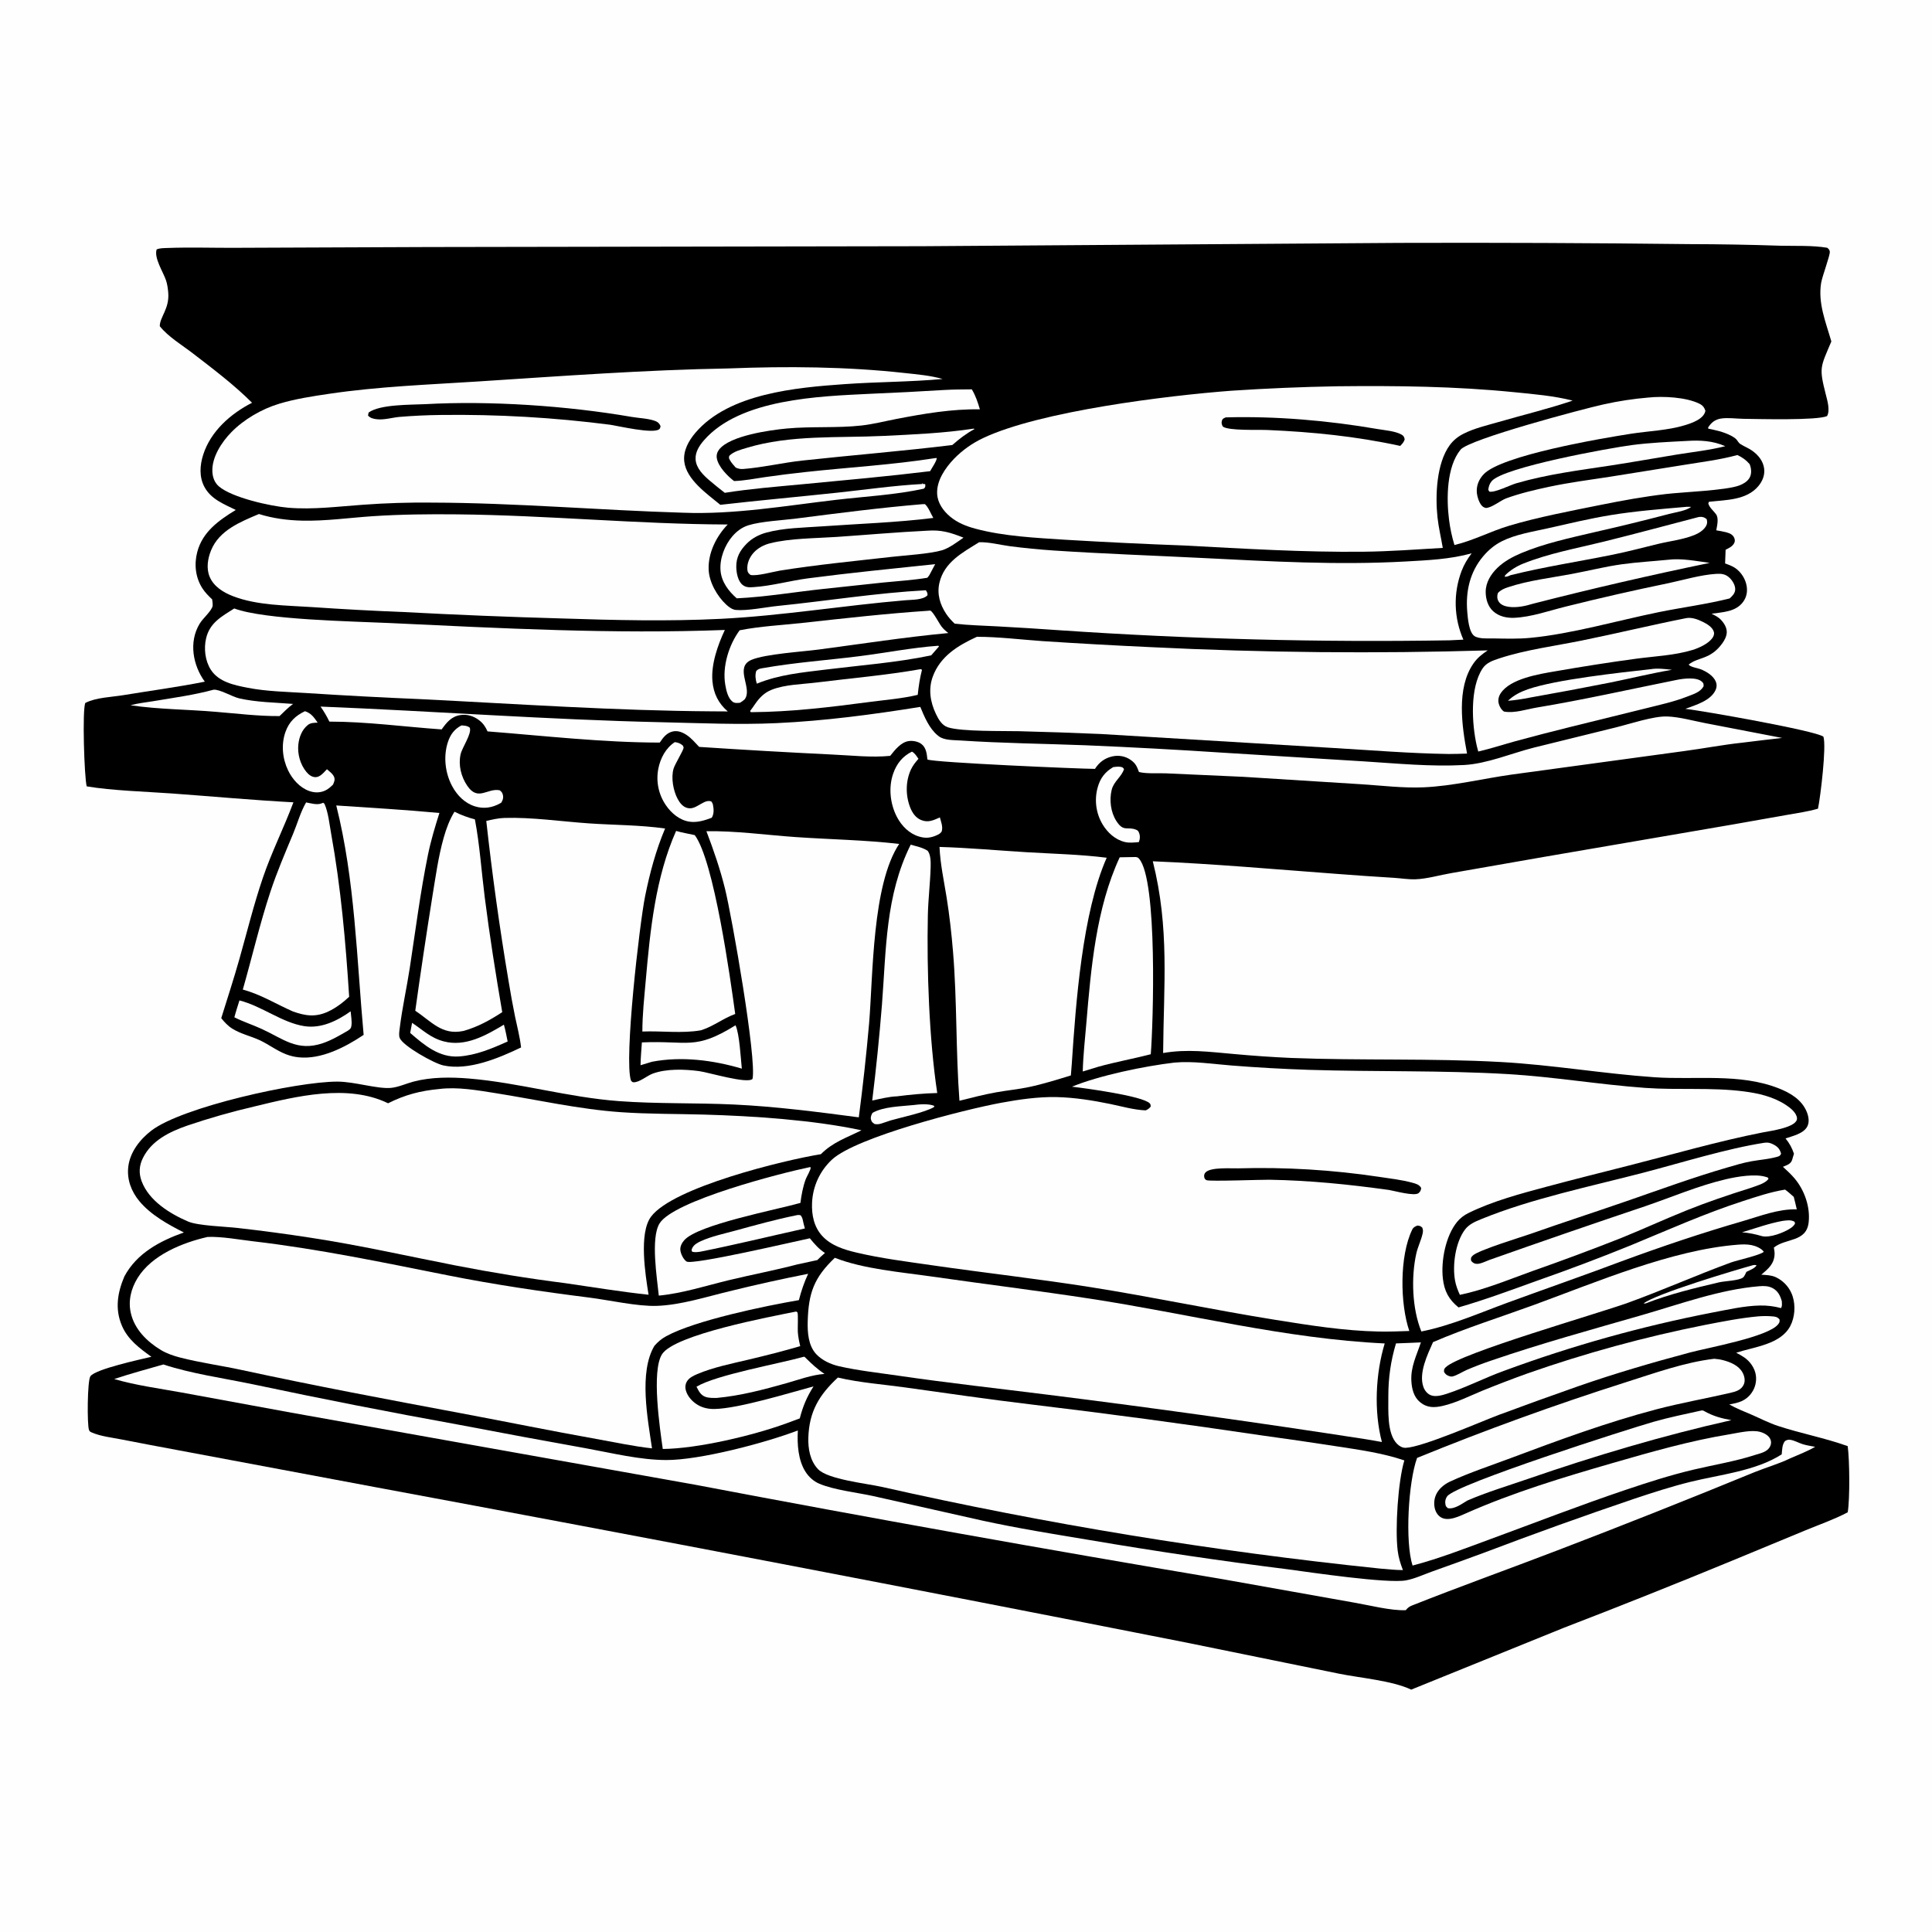
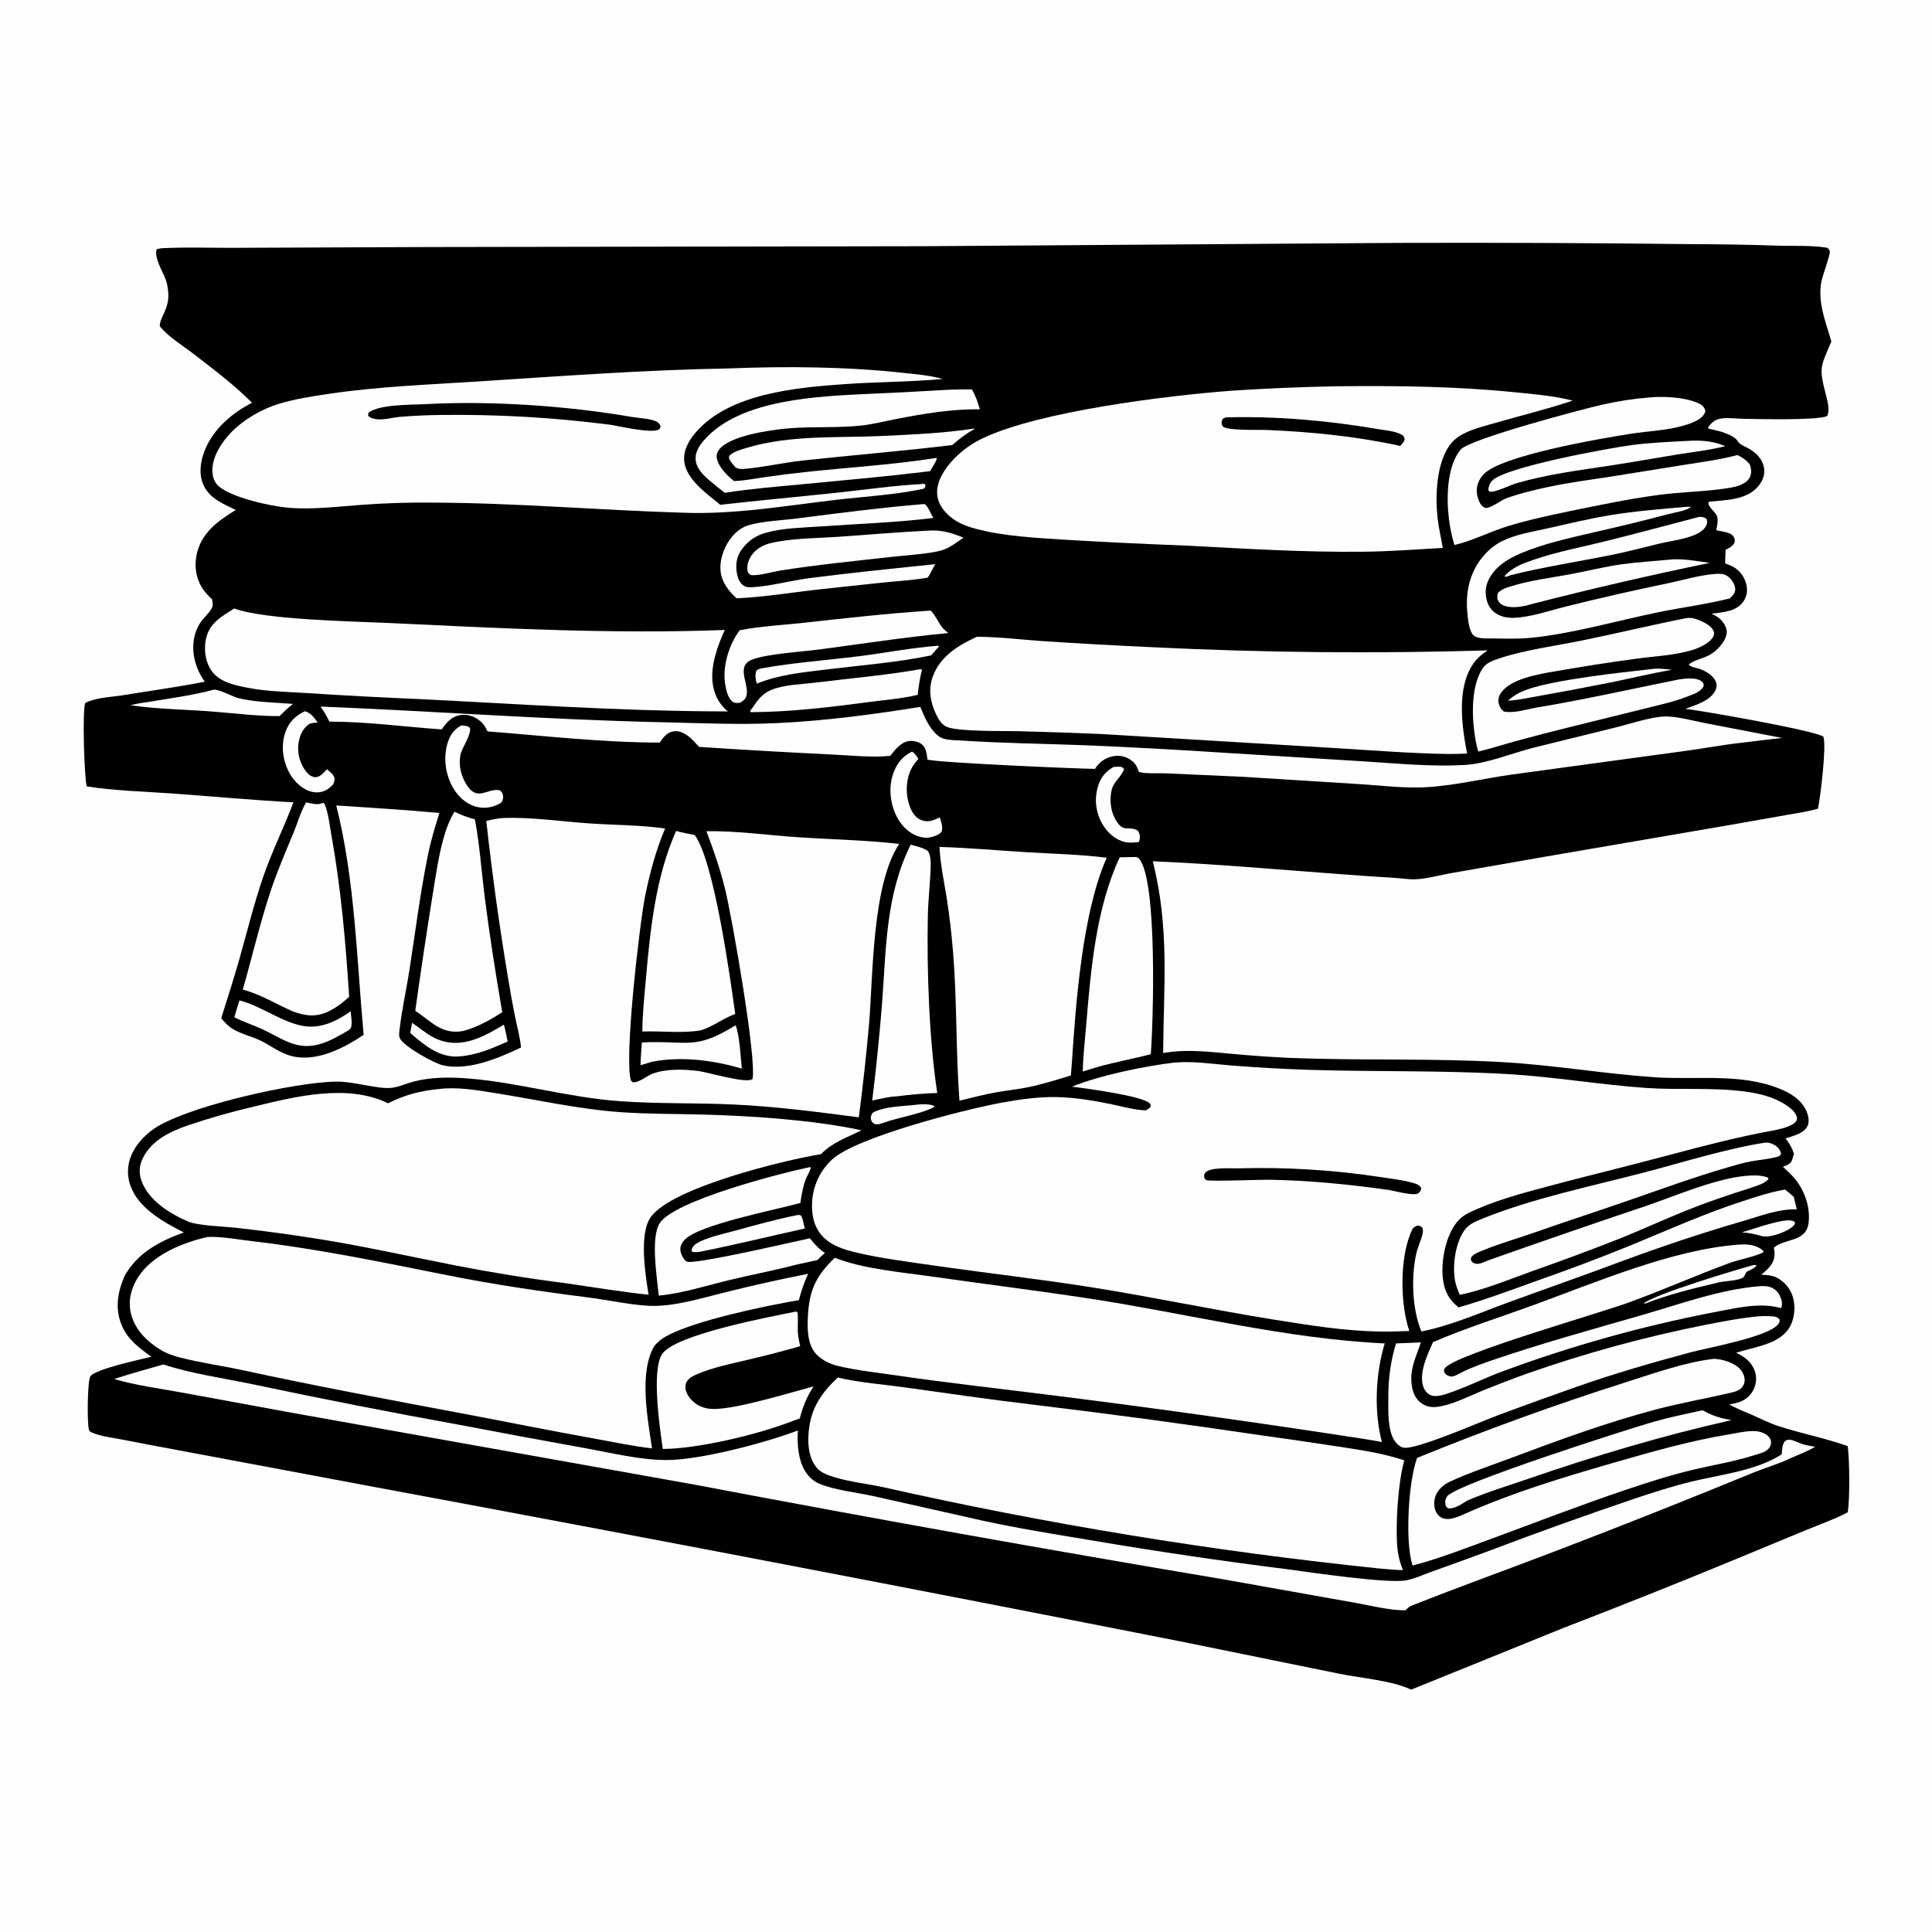
<svg xmlns="http://www.w3.org/2000/svg" width="1024" height="1024">
  <path fill="#FEFEFE" d="M0 0L1024 0L1024 1024L0 1024L0 0Z" />
  <path d="M741.556 128.741Q818.471 128.495 895.381 129.39Q919.56 129.433 943.725 130.241C951.817 130.432 960.475 129.992 968.464 131.32C969.152 131.872 969.758 132.44 969.835 133.412C969.999 135.484 965.831 146.29 965.227 150.044C963.497 160.788 967.737 170.827 970.652 180.977C964.866 194.732 963.996 194.577 967.751 209.226C968.57 212.418 970.081 217.626 968.358 220.546C962.857 222.917 932.149 222.083 923.978 221.977C920.215 221.928 915.686 221.242 912.011 221.865C909.148 222.351 907.148 223.844 905.57 226.235C905.21 226.78 905.293 226.491 905.451 227.213Q906.957 227.514 908.458 227.84C911.959 228.569 916.957 230.138 919.808 232.411C920.951 233.322 921.183 234.551 922.529 235.406C924.57 236.703 926.833 237.537 928.819 238.973C931.967 241.248 934.502 244.369 935.026 248.32C935.481 251.746 934.186 254.971 932.021 257.581C925.704 265.198 914.837 264.924 905.737 265.966L905.443 266.859C906.042 269.095 908.183 270.7 909.52 272.536C911.108 274.719 910.082 278.59 909.657 281.077C911.53 281.383 913.413 281.716 915.246 282.216C916.942 282.678 918.515 283.431 919.208 285.174C919.489 285.879 919.607 286.722 919.336 287.44C918.544 289.536 916.476 290.426 914.611 291.368L914.339 298.636C916.259 299.346 918.249 300.022 919.923 301.229C922.961 303.418 925.168 306.958 925.772 310.65C926.276 313.729 925.673 316.66 923.778 319.159C919.853 324.333 913.059 324.44 907.168 325.281C908.929 326.174 910.792 327.075 912.155 328.535C913.863 330.363 915.362 332.752 915.208 335.344C915.085 337.404 913.974 339.46 912.778 341.089C906.412 349.766 900.12 348.106 895.056 352.212C895.701 353.511 899.703 354.073 901.23 354.654C904.305 355.825 908.118 358.097 909.427 361.301C910.028 362.772 909.967 364.273 909.301 365.718C906.656 371.458 898.754 373.642 893.277 375.703C902.298 376.702 962.282 387.256 966.444 390.452C968.135 395.561 964.869 422.477 963.573 428.606C958.193 430.192 952.425 430.964 946.901 431.957L918.518 436.973L818.116 454.212L769.189 462.77C763.189 463.791 756.238 465.838 750.236 466.039C746.491 466.165 742.578 465.503 738.832 465.269Q723.423 464.327 708.031 463.14C675.748 460.748 643.349 457.843 611.007 456.497C619.956 492.064 616.746 522.19 616.48 558.13C629.168 555.894 641.18 557.53 653.876 558.636Q669.124 560.053 684.423 560.74C721.476 562.183 758.533 560.833 795.591 562.894C822.881 564.412 849.717 569.085 876.931 570.965C898.695 572.468 921.965 568.666 942.717 576.834C948.906 579.27 954.948 582.816 957.599 589.273C958.574 591.647 959.135 594.608 957.922 597.005C955.971 600.862 950.101 602.107 946.375 603.394C948.475 605.98 949.768 608.368 950.839 611.498L950.659 612.093C950.566 612.396 950.467 612.697 950.375 613.001C950.129 613.816 949.939 614.746 949.538 615.501C948.662 617.152 946.609 617.743 944.978 618.425C947.119 620.39 949.274 622.35 951.151 624.573C956.397 630.784 959.551 639.71 958.623 647.886C957.416 658.521 946.455 656.137 940.185 661.23C940.394 662.435 940.628 663.684 940.562 664.912C940.285 670.03 937.114 672.556 933.526 675.612C936.038 675.777 938.724 675.83 941.051 676.876Q941.449 677.058 941.838 677.26Q942.226 677.462 942.603 677.683Q942.981 677.905 943.346 678.146Q943.712 678.387 944.064 678.647Q944.417 678.906 944.756 679.184Q945.094 679.461 945.418 679.756Q945.742 680.05 946.05 680.361Q946.359 680.672 946.65 680.998Q946.942 681.324 947.217 681.665Q947.491 682.006 947.748 682.361Q948.004 682.716 948.242 683.083Q948.48 683.451 948.699 683.83Q948.918 684.209 949.116 684.599Q949.315 684.989 949.493 685.389Q949.672 685.789 949.829 686.197Q949.987 686.606 950.123 687.022C951.742 691.991 951.317 698.197 948.878 702.835C943.734 712.615 929.782 713.825 920.231 716.975C921.675 717.744 923.159 718.536 924.505 719.466C927.571 721.586 930.047 725.051 930.621 728.775Q930.717 729.406 930.75 730.044Q930.784 730.681 930.755 731.319Q930.727 731.957 930.636 732.589Q930.545 733.221 930.393 733.841Q930.241 734.461 930.029 735.063Q929.817 735.665 929.547 736.244Q929.277 736.823 928.952 737.372Q928.627 737.922 928.25 738.437C925.17 742.639 921.344 743.518 916.543 744.389C920.278 746.527 924.24 748.023 928.174 749.727C932.877 751.764 937.587 754.216 942.457 755.809C954.622 759.79 967.216 762.144 979.326 766.487C980.315 773.859 980.534 794.138 979.338 801.549C972.292 805.273 964.436 808.009 957.056 811.051L917.89 827.258Q873.621 845.529 828.926 862.731L747.972 895.537C737.834 890.734 720.953 889.374 709.594 887.066L628.396 870.52Q413.683 828.135 198.512 788.146L94.643 768.683Q79.527 765.892 64.441 762.946C59.442 761.958 53.459 761.314 48.798 759.304C47.896 758.915 47.513 758.794 47.17 757.892C46.129 755.153 46.279 731.754 47.909 729.453C50.64 725.599 74.669 720.481 80.238 719.127C73.895 714.543 67.763 710.056 64.597 702.617C60.822 693.75 62.293 685.101 65.907 676.567C72.467 664.228 84.798 657.725 97.457 653.224C89.073 649.003 79.937 643.95 73.868 636.644C69.617 631.527 67.232 625.237 67.974 618.54C68.843 610.685 74.168 603.885 80.27 599.213C96.566 586.737 157.256 573.261 178.812 573.278C187.897 573.286 199.753 577.186 207.005 576.623C210.995 576.314 215.284 574.296 219.189 573.267C228.617 570.785 239.035 570.855 248.69 571.654C274.964 573.83 301.048 581.612 327.978 583.613C348.269 585.12 368.683 584.461 389.014 585.421C411.149 586.466 433.228 589.317 455.183 592.215Q458.436 567.432 460.633 542.533C462.768 517.043 462.199 468.906 476.589 447.299C458.478 445.193 439.953 444.924 421.748 443.665C406.118 442.584 390.069 440.307 374.412 440.565C378.252 450.659 381.705 460.642 384.29 471.138C387.965 486.057 401.178 561.341 398.843 571.865C395.998 574.615 375.552 568.37 370.453 567.699C362.816 566.694 353.244 566.356 345.941 569.046C342.921 570.158 338.976 573.666 335.892 573.629C335.054 573.619 334.995 573.298 334.447 572.753C330.617 561.949 339.006 489.404 341.92 475C344.399 462.742 347.638 450.657 352.517 439.126C339.279 437.236 325.445 437.327 312.091 436.403C297.608 435.401 281.792 433.085 267.397 433.522C264.118 433.621 260.929 434.386 257.74 435.104Q262.428 477.721 269.555 519.999Q271.079 529.387 272.964 538.71C274.101 544.17 275.565 549.624 276.179 555.173C264.255 560.874 248.374 567.584 235.005 564.7C229.952 563.61 213.507 554.336 211.845 550.129C211.281 548.701 211.671 546.512 211.854 545.008C213.155 534.305 215.553 523.721 217.184 513.059C220.239 493.083 222.778 472.95 226.812 453.137C228.355 445.556 230.566 438.256 232.898 430.892C214.695 429.191 196.464 428.137 178.226 426.91C188.168 466.447 189.041 508.103 192.736 548.51C183.015 555.012 170.242 561.679 158.207 560.391Q156.52 560.212 154.872 559.812Q153.224 559.412 151.643 558.797C146.711 556.905 142.403 553.537 137.615 551.316C132.914 549.136 127.651 548.024 123.223 545.268C120.751 543.729 119.055 541.885 117.266 539.642C120.523 529.184 123.925 518.778 126.902 508.235C130.979 493.802 134.524 479.331 139.373 465.11C144.005 451.526 150.499 438.684 155.519 425.243C134.065 424.116 112.565 422.101 91.127 420.559C77.15 419.554 59.418 419.061 45.952 416.786C44.67 411.857 43.543 376.362 45.214 372.583C50.845 369.648 59.137 369.482 65.39 368.448C79.71 366.079 94.337 364.156 108.55 361.297C102.177 352.575 99.982 340.207 105.803 330.614C107.613 327.632 110.926 325.049 112.417 322.01C113.05 320.721 112.585 319.073 112.45 317.688C110.564 315.899 108.647 313.986 107.245 311.785C103.588 306.044 102.837 299.113 104.551 292.574C107.362 281.857 116.036 275.723 124.976 270.287C118.67 267.176 111.866 264.621 108.359 258.094C105.515 252.798 105.91 246.673 107.673 241.099C111.63 228.59 122.233 219.271 133.589 213.474C124.196 204.04 112.904 195.524 102.368 187.404C96.707 183.041 89.073 178.451 84.693 172.898C84.641 168.024 89.924 163.664 89.163 154.992C88.976 152.865 88.659 150.56 87.977 148.542C86.484 144.126 81.57 136.76 83.018 132.209C84.653 131.475 86.795 131.513 88.576 131.444C101.069 130.959 113.751 131.447 126.272 131.339L226.986 130.936L488.627 130.501L741.556 128.741Z" />
  <path fill="#FEFEFE" d="M944.728 647.111C946.925 646.854 949.208 646.367 951.183 647.58L951.401 648.581C950.72 649.711 949.951 650.38 948.858 651.086C945.298 653.386 938.055 656.172 933.878 655.179C930.369 654.142 926.964 653.417 923.313 653.153C930.357 651.03 937.491 648.439 944.728 647.111Z" />
  <path fill="#FEFEFE" d="M929.241 670.537C930.052 670.393 930.256 670.426 931.019 670.621C930.301 672.185 927.155 673.325 925.629 674.12C925.207 674.981 924.604 676.512 923.833 677.108C921.679 678.777 914.142 678.961 911.107 679.67C898.25 682.672 884.527 686.008 872.249 690.84L871.115 690.866C877.631 685.73 919.305 673.277 929.241 670.537Z" />
  <path fill="#FEFEFE" d="M484.146 585.702C487.198 585.267 492.421 584.887 495.213 586.162L495.002 586.813C489.756 589.739 478.359 592.043 472.084 593.84L468.04 595.193C466.329 595.779 465.426 596.047 463.61 595.779C462.44 594.971 461.988 594.737 461.616 593.269C461.319 592.096 461.876 590.783 462.47 589.824C468.318 586.498 477.443 586.406 484.146 585.702Z" />
  <path fill="#FEFEFE" d="M874.788 354.698C878.485 354.055 882.468 354.606 886.163 355.004C875.36 356.838 864.623 359.485 853.881 361.678Q832.494 365.923 811.022 369.716C807.086 370.518 803.241 371.1 799.237 371.442C802.273 368.488 805.885 366.693 809.84 365.316C824.498 360.215 858.354 356.505 874.788 354.698Z" />
  <path fill="#FEFEFE" d="M590.053 406.569C591.284 406.447 592.639 406.221 593.864 406.437C594.991 406.636 595.131 406.767 595.753 407.641C594.491 411.711 590.319 414.109 589.215 418.637C587.903 424.016 588.672 430.447 591.69 435.154C595.563 441.197 597.518 437.869 602.203 439.786C603.038 440.128 603.292 440.46 603.645 441.247C604.371 442.871 604.265 444.716 603.613 446.333C601.188 446.534 598.634 446.858 596.24 446.294C591.146 445.095 587.041 441.352 584.403 436.953Q584.081 436.414 583.786 435.859Q583.492 435.304 583.225 434.735Q582.959 434.166 582.721 433.585Q582.484 433.003 582.275 432.411Q582.067 431.818 581.889 431.216Q581.711 430.613 581.563 430.003Q581.416 429.392 581.299 428.775Q581.182 428.158 581.096 427.536Q581.01 426.913 580.956 426.288Q580.901 425.662 580.878 425.034Q580.855 424.406 580.864 423.778Q580.872 423.15 580.913 422.523Q580.953 421.896 581.024 421.272Q581.095 420.648 581.198 420.029Q581.301 419.409 581.434 418.795Q581.568 418.181 581.732 417.575C583.059 412.572 585.617 409.154 590.053 406.569Z" />
  <path fill="#FEFEFE" d="M218.413 542.135C224.171 545.932 228.175 550.1 235.172 551.949C246.707 554.998 257.54 548.786 267.076 543.098C267.899 546.048 268.481 549.021 269.062 552.025C260.842 555.69 252.4 559.301 243.312 559.943C232.795 560.686 224.88 553.957 217.405 547.48L218.413 542.135Z" />
  <path fill="#FEFEFE" d="M421.933 644.148C422.9 643.934 423.415 643.873 424.373 644.15C424.994 645.015 425.307 645.638 425.503 646.671C425.789 648.18 426.195 649.631 426.615 651.108C408.121 655.222 389.669 659.743 371.092 663.441C369.593 663.646 368.395 663.814 366.89 663.467L366.532 662.59C366.673 662.1 366.733 661.809 366.993 661.333C367.91 659.651 369.674 658.666 371.354 657.891C376.951 655.307 383.706 653.899 389.639 652.273C400.4 649.322 410.992 646.385 421.933 644.148Z" />
-   <path fill="#FEFEFE" d="M357.662 393.337C359.437 393.576 360.513 393.975 361.891 395.124C362.035 395.534 362.352 395.919 362.322 396.352C362.227 397.725 357.741 404.951 357.018 407.368C355.564 412.229 356.854 419.194 359.208 423.521C360.338 425.599 361.947 427.653 364.351 428.257C367.058 428.937 369.119 427.402 371.366 426.178C373.216 425.17 374.8 424.111 376.986 424.756C377.423 425.321 377.726 425.807 377.874 426.518C378.344 428.791 378.508 431.418 377.234 433.421C373.505 434.831 369.532 436.09 365.506 435.517C360.287 434.775 355.84 431.051 352.954 426.805Q352.594 426.283 352.26 425.744Q351.926 425.204 351.62 424.649Q351.313 424.094 351.034 423.524Q350.756 422.954 350.506 422.371Q350.256 421.788 350.036 421.194Q349.815 420.599 349.624 419.994Q349.434 419.389 349.273 418.775Q349.113 418.162 348.984 417.541Q348.854 416.92 348.755 416.293Q348.657 415.667 348.59 415.036Q348.523 414.406 348.487 413.772Q348.451 413.139 348.447 412.505Q348.443 411.871 348.47 411.237Q348.497 410.603 348.556 409.972Q348.615 409.34 348.705 408.712Q348.796 408.085 348.917 407.462C350.012 401.892 352.835 396.492 357.662 393.337Z" />
  <path fill="#FEFEFE" d="M244.573 384.479C246.26 384.619 247.628 384.585 249.002 385.705C250.15 388.924 244.947 396.082 244.121 399.817C242.861 405.514 244.39 411.63 247.627 416.431C253.378 424.961 258.377 417.481 264.899 418.883C265.598 419.478 266.084 419.896 266.389 420.804C266.986 422.585 266.593 423.882 265.715 425.405C265.511 425.526 265.308 425.649 265.102 425.767C260.932 428.147 256.363 428.827 251.739 427.39C246.384 425.725 242.333 421.617 239.708 416.777C235.929 409.808 234.893 400.907 237.39 393.327C238.73 389.26 240.802 386.477 244.573 384.479Z" />
  <path fill="#FEFEFE" d="M161.65 376.945C165.064 378.125 166.382 380.188 168.375 383.018C166.492 383.106 164.684 383.038 163.139 384.278C160.047 386.759 158.558 390.673 158.136 394.515C157.577 399.613 159.137 405.242 162.45 409.199C163.644 410.625 165.215 411.865 167.158 411.911C169.703 411.972 171.625 409.371 173.287 407.708C174.602 408.86 176.535 410.244 177.133 411.941C177.642 413.386 177.061 414.568 176.492 415.87C175.269 417.041 174.034 418.201 172.491 418.94C169.732 420.262 166.726 420.267 163.867 419.239C158.852 417.435 154.95 413.009 152.69 408.307C149.674 402.035 148.963 394.529 151.309 387.922C153.197 382.608 156.627 379.315 161.65 376.945Z" />
  <path fill="#FEFEFE" d="M483.353 398.375C484.96 399.259 485.776 400.724 486.788 402.196C485.229 403.987 483.785 405.746 482.79 407.922C479.955 414.119 479.94 421.509 482.37 427.851C483.452 430.676 485.237 433.381 488.121 434.595C491.888 436.182 494.716 434.765 498.149 433.246C498.812 435.652 499.88 438.261 499.108 440.716C498.135 442.166 496.786 442.564 495.243 443.207C492.3 444.234 490.111 444.274 487.079 443.377C481.921 441.85 477.876 437.739 475.422 433.065C471.811 426.187 470.84 417.498 473.373 410.123C475.191 404.828 478.329 400.859 483.353 398.375Z" />
  <path fill="#FEFEFE" d="M497.365 342.251L497.674 342.635L493.542 347.359C475.232 351.199 456.026 352.615 437.46 354.912C425.02 356.452 412.839 357.559 401.133 362.358C400.434 360.219 400.114 357.753 400.841 355.6C402.127 354.358 403.048 354.352 404.753 354.051C421.342 351.128 438.658 349.911 455.393 347.805C469.364 346.047 483.326 343.26 497.365 342.251Z" />
  <path fill="#FEFEFE" d="M113.156 365.571C116.115 365.138 123.179 369.315 126.701 370.126C135.91 372.246 145.916 372.329 155.331 373.093C152.736 374.986 150.483 377.317 148.168 379.536C137.037 379.631 125.649 378.195 114.55 377.294C99.525 375.99 84.052 376.01 69.153 373.8C73.075 372.713 77.392 372.288 81.418 371.611C91.936 369.843 102.867 368.368 113.156 365.571Z" />
  <path fill="#FEFEFE" d="M389.84 543.421C391.935 547.784 392.618 561.02 393.181 566.401C377.93 561.886 361.316 559.767 345.603 562.741L339.499 564.594C339.552 560.571 339.952 556.513 340.213 552.497C364.79 551.409 368.203 556.872 389.84 543.421Z" />
  <path fill="#FEFEFE" d="M126.912 530.243C138.889 533.296 149.473 542.03 161.249 543.871C170.209 545.272 178.765 541.086 185.85 536.009C186.028 538.303 186.598 541.314 186.272 543.558C186.039 545.16 185.747 545.24 184.527 546.192C180.183 548.705 175.818 551.318 171.039 552.929C157.514 557.49 150.117 550.584 138.743 545.374C133.949 543.178 128.952 541.57 124.223 539.195C125.001 536.183 125.991 533.214 126.912 530.243Z" />
-   <path fill="#FEFEFE" d="M426.139 719.086C426.636 719.268 426.443 719.141 426.859 719.555C430.126 722.798 433.156 725.656 437.013 728.207C430.147 728.704 423.379 731.279 416.781 733.134C404.655 736.543 392.549 739.761 379.972 740.928C378.011 740.952 375.733 741.026 373.866 740.347C371.337 739.428 370.303 737.235 369.158 734.978C379.738 728.674 412.401 722.904 426.139 719.086Z" />
  <path fill="#FEFEFE" d="M900.116 274.083C900.344 274.043 900.57 273.988 900.801 273.964C902.319 273.811 903.439 274.183 904.575 275.163C904.959 276.58 904.948 277.66 904.154 278.959C902.779 281.208 900.278 282.687 897.897 283.642C891.983 286.013 884.817 286.827 878.593 288.342C870.717 290.26 862.844 292.358 854.9 293.969C836.824 297.635 818.544 300.403 800.635 304.855C799.492 305.379 798.801 305.696 797.514 305.707L797.776 304.874C800.41 302.286 803.772 300.152 807.198 298.776C820.82 293.302 835.678 290.62 849.91 287.108C866.71 282.962 883.374 278.439 900.116 274.083Z" />
  <path fill="#FEFEFE" d="M893.983 233.711C901.098 233.238 907.85 233.595 914.426 236.494C906.075 238.611 897.26 239.559 888.753 240.927C877.04 242.812 865.363 244.953 853.635 246.733C836.788 249.29 820.338 251.342 803.918 256.071C800.441 257.033 792.29 261.256 789.385 260.568L788.814 259.627C789.023 257.875 789.479 256.357 790.658 254.987C797.038 247.574 853.266 237.433 864.828 235.91C874.506 234.635 884.242 234.23 893.983 233.711Z" />
  <path fill="#FEFEFE" d="M883.924 296.704C891.207 295.77 898.98 297.377 906.187 298.342Q859.139 308.043 812.604 319.961C808.486 321.235 803.845 322.23 799.536 321.614C797.512 321.325 795.29 320.544 794.218 318.661C793.443 317.3 793.418 315.728 793.937 314.289C795.455 312.69 797.145 311.959 799.223 311.264C809.983 307.664 822.041 306.278 833.195 304.183C841.993 302.53 850.854 300.279 859.708 299.062C867.705 297.962 875.886 297.503 883.924 296.704Z" />
  <path fill="#FEFEFE" d="M487.924 354.664C488.351 354.758 488.087 354.674 488.67 355.033C487.526 359.442 486.896 363.76 486.418 368.286C478.144 370.268 469.199 370.962 460.766 372.075C440.026 374.811 419.336 377.322 398.391 377.464L397.884 377.408L397.562 376.85C398.537 375.619 399.391 374.347 400.283 373.056C402.584 369.725 405.161 367.112 408.984 365.591C416.118 362.754 425.278 362.682 432.877 361.732C451.238 359.437 469.7 357.891 487.924 354.664Z" />
  <path fill="#FEFEFE" d="M515.812 227.217L516.214 227.187L516.465 227.444C512.015 229.835 508.538 232.554 504.736 235.876C478.296 239.1 451.805 241.228 425.338 244.098C414.891 245.231 404.378 247.755 393.969 248.571C392.425 248.692 391.382 248.451 389.969 247.851C388.88 246.641 387.671 245.304 386.876 243.883C386.294 242.844 386.253 242.695 386.54 241.603C388.867 239.267 392.595 238.341 395.686 237.402C418.946 230.337 444.333 232.207 468.373 231.038C484.179 230.27 500.159 229.596 515.812 227.217Z" />
  <path fill="#FEFEFE" d="M901.835 747.581C902.881 747.607 902.498 747.47 903.376 747.966C908.03 750.593 912.435 751.777 917.686 752.708C881.344 760.86 845.065 771.684 809.867 783.838C799.198 787.522 788.071 790.848 777.724 795.323C774.823 797.041 770.822 800.092 767.35 799.348C766.742 798.737 766.368 798.556 766.165 797.678C765.787 796.037 766.046 794.421 767.061 793.05C771.917 786.496 862.892 757.463 876.237 753.634C884.65 751.221 893.292 749.478 901.835 747.581Z" />
  <path fill="#FEFEFE" d="M491.319 281.287C498.949 280.706 503.726 282.231 510.681 284.971C507.383 287.242 503.153 290.493 499.322 291.642C492.929 293.56 479.863 294.327 472.757 295.133C452.941 297.379 433.102 299.294 413.4 302.434C409.591 303.072 401.176 305.457 397.79 304.732C396.671 303.825 396.238 303.39 396.112 301.924C395.823 298.554 397.32 295.227 399.583 292.79C401.803 290.401 404.947 288.76 408.089 287.966C418.809 285.257 432.277 285.339 443.358 284.586C459.339 283.5 475.321 282.058 491.319 281.287Z" />
  <path fill="#FEFEFE" d="M488.847 267.228L490.217 267.194C491.989 268.646 493.429 272.415 494.667 274.521C475.537 276.933 454.744 277.629 435.395 279.001C425.927 279.673 415.376 279.781 406.198 282.282C402.225 283.364 398.565 285.277 395.671 288.238C392.211 291.777 390.18 295.376 390.242 300.439C390.28 303.469 391.055 307.975 393.589 310.006C395.408 311.464 397.262 311.323 399.462 311.184C408.806 310.594 418.831 307.77 428.247 306.536C450.636 303.6 473.202 301.378 495.663 299.009L492.961 304.119C492.58 304.954 492.096 305.535 491.501 306.229C483.83 307.491 475.983 307.967 468.247 308.736L436.731 312.108C421.407 313.732 405.838 316.399 390.486 317.128C386.149 313.355 382.421 308.416 381.902 302.515C381.341 296.136 384.098 288.941 388.25 284.155C390.511 281.55 393.347 279.442 396.665 278.41C403.418 276.307 414.783 275.762 422.112 274.822C444.291 271.977 466.559 269.097 488.847 267.228Z" />
  <path fill="#FEFEFE" d="M491.973 323.716C492.367 323.704 492.788 323.532 493.153 323.678C494.594 324.256 497.776 330.449 499 332.039C500.055 333.41 501.276 334.472 502.634 335.53C479.663 337.689 456.87 341.235 434.002 344.26C425.133 345.433 405.863 346.615 398.416 349.681C389.254 353.454 398.291 363.961 395.211 369.815C395.07 370.081 394.911 370.338 394.761 370.599C393.973 371.357 393.175 371.891 392.248 372.466C390.851 372.594 389.467 372.825 388.266 371.914C385.812 370.051 384.901 365.84 384.406 362.931C382.76 353.274 386.299 341.832 392.025 334.064C402.827 331.917 414.521 331.345 425.485 330.137C447.626 327.697 469.743 325.201 491.973 323.716Z" />
  <path fill="#FEFEFE" d="M429.138 618.621L429.666 618.665C429.922 619.823 427.543 623.634 427.017 625.085C425.536 629.175 424.798 633.275 424.236 637.575C411.448 641.205 370.043 649.062 362.719 657.279C361.448 658.705 360.385 660.624 360.605 662.602C360.831 664.63 362.173 667.408 363.846 668.613C366.814 670.749 421.7 657.884 429.225 656.316C431.711 659.321 433.933 661.976 437.245 664.105C435.813 665.278 434.516 666.568 433.197 667.866L422.382 670.216C410.541 673.323 398.379 675.608 386.461 678.484C374.394 681.396 361.547 685.549 349.175 686.7C348.256 677.451 344.785 656.328 349.55 648.482C356.899 636.383 414.158 621.699 429.138 618.621Z" />
  <path fill="#FEFEFE" d="M500.273 206.707C505.209 206.42 510.138 206.394 515.08 206.36C517.101 209.722 518.254 213.226 519.362 216.961C504.515 216.708 489.599 219.261 475.063 222.07C469.007 223.241 462.795 224.834 456.672 225.522C443.794 226.969 430.153 225.904 417.039 227.115C408.184 227.934 386.769 230.897 381.112 238.309C380.081 239.661 379.647 241.242 379.938 242.923C380.7 247.328 385.602 252.343 389.066 254.962C394.552 254.782 400.016 253.682 405.441 252.886Q416.149 251.344 426.906 250.19C449.714 247.694 472.727 246.407 495.408 242.845L496.485 242.742C496.603 244.191 493.827 248.145 492.985 249.739C470.498 252.484 447.856 254.508 425.304 256.656C411.611 257.96 397.739 259.033 384.155 261.207C381.429 259.111 378.728 256.926 376.111 254.695C372.709 251.796 368.877 248.048 368.668 243.299C368.501 239.526 370.689 236.159 373.062 233.423C392.242 211.308 434.187 210.049 461.401 208.714Q480.847 207.908 500.273 206.707Z" />
  <path fill="#FEFEFE" d="M892.939 268.708C894.094 268.548 895.161 268.605 896.32 268.646C894.053 270.679 887.731 271.586 884.683 272.397Q864.807 277.605 844.768 282.144C832.022 285.136 818.488 288.043 806.402 293.113C801.833 295.029 797.205 297.519 793.626 301C790.173 304.359 787.436 308.752 787.446 313.714C787.454 317.448 788.591 321.447 791.441 323.994C794.495 326.724 798.507 327.605 802.501 327.45C811.511 327.101 821.126 323.654 829.867 321.501Q857.02 314.713 884.433 309.067C892.49 307.348 901.348 304.687 909.557 304.164C912.425 303.982 914.557 304.22 916.712 306.266C918.299 307.773 919.864 310.357 919.685 312.633C919.53 314.609 918.114 315.912 916.77 317.18C904.456 320.281 891.649 321.91 879.192 324.449C857.35 328.9 832.986 335.996 811.107 338.077C804.722 338.684 798.317 338.501 791.914 338.386C789.068 338.335 783.961 338.776 781.497 337.13C778.556 335.165 777.971 327.703 777.685 324.384C776.749 313.533 779.014 303.229 786.166 294.784C788.913 291.541 792.199 288.79 796.006 286.877C803.25 283.238 812.139 281.854 820.023 280.086C831.239 277.57 842.557 274.826 853.902 272.982C866.833 270.879 879.899 269.857 892.939 268.708Z" />
  <path fill="#FEFEFE" d="M421.966 695.146C422.199 695.312 422.544 695.385 422.665 695.644C423.123 696.618 422.746 704.159 422.856 705.887C423.022 708.492 423.539 710.955 424.136 713.487C415.072 716.134 406.007 718.427 396.823 720.608C387.851 722.74 378.014 724.685 369.521 728.311C367.459 729.192 365.251 730.226 364.06 732.233C363.225 733.641 363.062 735.216 363.47 736.79C364.357 740.204 367.126 743.117 370.138 744.815C372.749 746.288 375.788 746.857 378.768 746.797C391.564 746.538 418.248 738.296 431.182 734.819C427.649 740.363 425.541 745.408 423.893 751.784L416.612 754.474C399.01 760.885 369.786 767.81 351.282 767.991C349.752 756.996 345.212 726.707 350.887 717.772C357.507 707.349 408.334 697.883 421.966 695.146Z" />
  <path fill="#FEFEFE" d="M482.686 447.704C485.726 448.559 488.998 449.193 491.67 450.922C493.314 452.99 493.333 456.806 493.266 459.382C493.044 467.985 491.961 476.569 491.779 485.181C491.17 514.055 492.471 550.906 496.758 579.326C489.692 579.495 482.493 580.176 475.483 581.074C471.123 581.228 466.563 582.409 462.294 583.307Q465.416 557.982 467.449 532.547C469.724 503.254 469.238 474.718 482.686 447.704Z" />
  <path fill="#FEFEFE" d="M601.893 454.236C601.934 454.236 601.976 454.228 602.016 454.237C602.862 454.431 603.114 454.44 603.707 455.114C613.621 466.375 611.242 542.623 609.932 558.769C600.79 561.138 591.503 562.812 582.378 565.323L573.877 567.909C574.096 559.374 575.074 550.763 575.79 542.257C578.244 513.078 580.999 481.211 593.47 454.384L601.893 454.236Z" />
-   <path fill="#FEFEFE" d="M240.879 430.227C244.431 432.008 247.874 433.277 251.711 434.29C254.254 447.706 255.185 461.884 256.905 475.455C259.501 495.932 262.704 516.127 266.195 536.47C259.68 540.707 253.386 544.195 245.891 546.36L245.372 546.469C234.134 548.751 228.622 541.336 220.103 535.732Q224.334 505.371 229.174 475.101C230.889 464.73 232.308 454.061 235.184 443.94C236.552 439.123 238.259 434.508 240.879 430.227Z" />
+   <path fill="#FEFEFE" d="M240.879 430.227C244.431 432.008 247.874 433.277 251.711 434.29C254.254 447.706 255.185 461.884 256.905 475.455C259.501 495.932 262.704 516.127 266.195 536.47C259.68 540.707 253.386 544.195 245.891 546.36C234.134 548.751 228.622 541.336 220.103 535.732Q224.334 505.371 229.174 475.101C230.889 464.73 232.308 454.061 235.184 443.94C236.552 439.123 238.259 434.508 240.879 430.227Z" />
  <path fill="#FEFEFE" d="M931.842 697.705C934.343 697.492 936.741 697.489 939.241 697.689C941.021 697.832 942.019 697.961 943.204 699.359C943.273 700.614 943.249 700.903 942.406 701.956C937.09 708.594 905.361 714.274 895.636 716.866C875.89 722.128 855.939 727.956 836.645 734.678Q815.382 742.133 794.258 749.975C784.674 753.602 753.823 767.075 745.048 767.379C743.287 767.44 741.691 766.49 740.481 765.277C735 759.783 735.912 747.35 735.841 740.075C735.842 730.234 737.093 721.461 739.9 712.034C744.301 711.912 748.705 711.675 753.104 711.492C750.819 718.42 747.627 724.419 748.054 731.976C748.283 736.028 749.289 740.325 752.522 743.058C756.311 746.261 760.195 746.194 764.819 745.117C771.852 743.478 778.912 739.909 785.568 737.147Q797.366 732.356 809.344 728.035Q832.42 719.929 856.011 713.477Q879.602 707.024 903.591 702.257C912.935 700.458 922.357 698.565 931.842 697.705Z" />
  <path fill="#FEFEFE" d="M893.655 327.634C896.559 327.06 899.784 328.248 902.353 329.513C904.641 330.64 907.736 332.369 908.414 335.032C908.713 336.205 908.179 337.383 907.491 338.312C905.309 341.261 900.401 343.479 896.99 344.515C887.523 347.39 877.151 347.804 867.389 349.107C853.061 351.02 838.627 353.326 824.381 355.788C815.889 357.256 800.493 359.653 795.388 367.456C794.315 369.096 793.884 370.933 794.349 372.854C794.735 374.452 795.762 376.228 797.144 377.14C802.699 378.178 809.036 375.93 814.578 375.007C839.612 370.841 864.128 365.292 888.982 360.302C892.288 359.638 899.26 358.746 902.036 361.295C903.044 362.221 902.953 362.545 902.918 363.805C900.994 367.063 897.458 367.912 894.125 369.25C887.053 372.031 879.316 373.652 871.951 375.522L832.769 385.184Q817.84 388.873 803.001 392.909C796.491 394.709 790.089 396.807 783.504 398.328C783.217 397.368 782.97 396.409 782.747 395.433C780.109 383.91 778.931 364.611 785.808 354.283C787.881 351.17 791.363 350.041 794.772 348.923C808.7 344.359 824.017 342.413 838.408 339.49C856.865 335.741 875.175 331.299 893.655 327.634Z" />
  <path fill="#FEFEFE" d="M358.351 440.409C361.633 441.381 364.918 441.86 368.24 442.63C378.465 456.322 387.096 518.698 389.679 537.429C383.29 539.73 378.117 544.019 371.515 546.074C361.554 547.855 350.632 546.305 340.465 546.729C340.465 537.768 341.473 528.634 342.257 519.708C344.596 493.09 347.395 465.074 358.351 440.409Z" />
  <path fill="#FEFEFE" d="M162.237 425.299C164.722 425.75 167.965 426.753 170.39 425.832C170.689 425.719 170.983 425.589 171.28 425.468L171.973 426.023C174.035 430.687 174.59 436.767 175.499 441.785C180.66 470.258 183.234 499.45 185.066 528.319C181.804 531.36 178.03 534.243 173.973 536.137C167.254 539.272 161.842 538.456 155.152 536.056C146.164 532.082 138.29 527.103 128.695 524.489C133.617 507.268 137.673 489.761 143.285 472.748C146.76 462.211 151.107 452.096 155.377 441.867C157.647 436.432 159.274 430.388 162.237 425.299Z" />
  <path fill="#FEFEFE" d="M921.102 659.709C923.429 659.507 926.007 659.47 928.299 659.916C930.449 660.334 933.655 661.632 934.842 663.475C933.151 665.231 920.644 667.974 917.435 669.146C899.084 675.849 881.192 683.877 862.808 690.517C846.904 696.261 773.85 717.206 766.265 724.674C765.315 725.61 765.386 725.834 765.354 727.098C765.875 727.941 766.227 728.431 767.124 728.934C767.758 729.29 768.944 729.727 769.702 729.577C771.997 729.121 775.205 727.037 777.434 726.071Q783.806 723.343 790.374 721.13C816.751 712.08 843.396 704.761 870.164 697.052C890.226 691.275 911.601 683.411 932.502 681.72C934.941 681.523 937.328 681.558 939.535 682.737C942.375 684.256 943.565 686.726 944.405 689.699C944.437 691.096 944.691 692.079 943.985 693.318Q941.261 692.579 938.459 692.235Q935.658 691.892 932.836 691.952C924.488 692.105 915.95 694.119 907.763 695.645Q879.588 701.106 851.947 708.829Q824.306 716.552 797.381 726.487C787.083 730.179 777.203 735.342 766.874 738.713C764.388 739.525 760.858 740.529 758.319 739.487C756.516 738.747 755.134 737.029 754.475 735.234C751.776 727.882 756.585 718.02 759.53 711.362C776.778 703.915 795.079 698.181 812.747 691.737C845.947 679.63 886.007 662.426 921.102 659.709Z" />
  <path fill="#FEFEFE" d="M935.263 605.664C937.269 605.424 938.605 605.831 940.369 606.812C942.42 607.953 943.42 609.257 944.02 611.496C943.472 612.723 942.907 612.868 941.657 613.21C937.349 614.388 932.655 614.72 928.249 615.509C924.014 616.268 919.86 617.529 915.733 618.726C897.489 624.019 879.657 630.566 861.712 636.769C844.94 642.566 828.057 648.04 811.324 653.946C806.626 655.604 783.352 662.655 780.552 665.522C779.536 666.562 779.578 666.769 779.684 668.112C782.06 671.656 786.197 668.946 789.418 667.789Q830.518 653.252 871.843 639.37C886.103 634.514 900.178 628.42 914.873 624.994C920.674 623.641 930.596 621.918 936.318 623.903C937.219 624.215 936.918 623.976 937.34 624.791C935.702 627.369 930.352 628.684 927.624 629.71C916.242 633.29 905.01 637.079 893.932 641.521C882.23 646.213 870.781 651.516 859.091 656.234Q835.689 665.465 811.948 673.786C799.577 678.233 786.653 683.641 773.757 686.295C772.628 683.806 771.697 681.457 771.207 678.742C769.727 670.536 771.393 658.465 776.464 651.714C778.598 648.873 781.815 647.502 785.014 646.192C811.708 635.261 843.047 628.835 871.045 621.539C891.312 616.258 914.954 608.823 935.263 605.664Z" />
  <path fill="#FEFEFE" d="M873.68 210.704C881.418 209.893 893.617 210.461 900.717 213.976C902.435 214.826 903.314 215.917 903.897 217.717C903.129 222.1 896.708 224.254 892.848 225.422C883.905 228.127 873.743 228.458 864.494 229.891C848.799 232.323 795.861 241.322 786.364 251.375C783.944 253.937 782.509 257.229 782.731 260.783C782.876 263.119 784.071 267.27 786.106 268.66C786.255 268.762 787.234 269.228 787.512 269.227C790.61 269.217 795.323 265.209 798.452 264.08C805.751 261.447 813.586 259.597 821.172 257.984C831.722 255.742 842.433 254.354 853.09 252.722L892.806 246.368C902.144 244.842 911.722 243.682 920.851 241.172C923.512 242.432 925.434 243.78 927.365 246.029C927.582 246.598 927.557 246.499 927.752 247.203C928.324 249.265 928.341 251.573 927.178 253.447C925.991 255.358 923.8 256.591 921.743 257.347C914.622 259.964 891.976 260.789 882.988 261.845C871.432 263.202 859.91 265.283 848.509 267.581C832.915 270.724 814.983 274.118 799.88 278.646C789.96 281.62 781.092 286.436 770.882 288.877Q768.858 282.245 768.01 275.364C766.61 264.362 766.685 247.384 774.146 238.308C778.711 232.755 839.26 216.677 849.794 214.365Q861.611 211.714 873.68 210.704Z" />
  <path fill="#FEFEFE" d="M908.55 720.18C910.135 720.31 911.672 720.503 913.215 720.905C917.153 721.93 921.563 723.746 923.606 727.505C924.591 729.317 925.123 731.72 924.286 733.7C922.965 736.827 919.89 737.606 916.868 738.301C903.894 741.287 890.738 743.61 877.856 746.994C851.875 753.817 825.948 763.364 800.795 772.796C790.083 776.813 778.924 780.478 768.551 785.268C765.104 786.86 761.852 789.674 760.682 793.389C759.845 796.043 759.982 799.504 761.46 801.92C764.915 807.57 771.881 804.369 776.466 802.325C801.504 791.165 828.535 783.001 854.857 775.401C875.29 769.502 895.787 763.621 916.802 760.182C921.513 759.411 928.325 757.669 932.922 758.934C935.009 759.509 937.507 760.796 938.37 762.923C938.877 764.172 938.791 765.31 938.236 766.512C936.805 769.613 933.066 770.259 930.124 771.18C919.546 774.611 908.205 776.415 897.38 778.993C885.235 781.885 873.217 785.744 861.393 789.733C837.39 797.832 813.733 807.029 789.954 815.758C776.325 820.76 762.744 826.102 748.682 829.773C744.622 817.11 746.443 785.387 751.085 772.724Q805.491 750.509 861.492 732.691C876.623 727.9 892.752 722.05 908.55 720.18Z" />
  <path fill="#FEFEFE" d="M497.957 448.893C513.323 449.338 528.728 450.762 544.075 451.686C558.161 452.534 572.574 452.841 586.573 454.618C573.646 483.839 570.208 531.65 568.068 563.877L567.583 570.001C560.326 572.234 552.883 574.569 545.454 576.144C539.719 577.36 533.848 577.905 528.077 578.938C521.496 580.115 515.012 581.796 508.53 583.422C506.555 557.162 507.297 530.7 505.12 504.417C504.329 494.865 503.248 485.2 501.737 475.732C500.301 466.741 498.369 458.022 497.957 448.893Z" />
  <path fill="#FEFEFE" d="M169.889 374.497C230.2 376.912 290.459 381.46 350.804 382.801C371.011 383.249 391.422 384.204 411.615 383.271C437.119 382.093 462.583 378.716 487.777 374.671C489.914 379.854 492.519 386.119 496.977 389.75C497.162 389.901 497.354 390.042 497.539 390.192C500.321 392.436 505.497 392.233 509.029 392.468C531.037 393.933 553.171 394.163 575.214 395.003Q612.006 396.545 648.75 398.974L722.544 403.523C740.207 404.635 758.268 406.428 775.967 405.472C788.119 404.815 801.009 399.301 812.834 396.289L856.316 385.566C863.72 383.752 876.365 379.493 883.587 379.741C890.135 379.965 897.35 382.036 903.795 383.27L944.568 391.127Q933.974 392.319 923.396 393.642C913.053 394.74 902.835 396.74 892.526 398.099L800.987 410.573C785.692 412.743 769.965 416.618 754.547 417.3C743.768 417.776 732.377 416.369 721.604 415.673L659.053 411.738L618.072 409.888C613.539 409.686 608.006 410.227 603.679 409.185C602.603 406.236 601.897 404.574 599.22 402.722C596.391 400.764 592.898 400.158 589.553 400.908C585.482 401.82 582.561 404.065 580.35 407.523C572.906 407.52 494.704 404.171 491.546 402.538C491.234 399.592 490.927 396.3 488.396 394.357C486.601 392.977 483.782 392.462 481.576 392.794C477.456 393.413 474.268 397.563 471.821 400.62C461.841 401.625 451.024 400.352 440.968 399.915Q405.758 398.205 370.583 395.873C368.519 393.712 366.418 391.198 363.908 389.548C361.747 388.127 359.251 387.096 356.632 387.681C353.312 388.424 351.478 390.902 349.687 393.582C319.382 393.55 288.606 390.014 258.401 387.653C257.284 385.174 256.109 383.394 253.928 381.721C251.065 379.525 247.571 378.441 243.967 379.007C239.186 379.757 236.723 382.95 234.076 386.603C214.348 385.218 194.356 382.473 174.575 382.468C173.214 379.611 171.697 377.093 169.889 374.497Z" />
  <path fill="#FEFEFE" d="M86.587 723.192C101.495 728.118 118.591 730.472 134.059 733.711Q188.435 745.229 243.13 755.125Q276.922 761.593 310.787 767.664C324.588 770.169 339.093 773.811 353.154 773.849C371.02 773.896 405.715 764.738 422.876 758.165C422.471 765.346 422.987 773.973 426.999 780.167C428.77 782.9 431.312 785.177 434.33 786.439C442.272 789.76 454.16 791.051 462.758 792.931L520.599 805.933C539.414 810.023 558.379 813.098 577.367 816.229Q629.877 825.167 682.73 831.784C694.182 833.326 735.46 839.455 745.282 837.612C749.861 836.753 754.605 834.53 759.008 832.952Q772.891 828.019 786.713 822.919Q826.138 807.946 866.079 794.41C875.933 791.124 885.812 787.922 895.902 785.427C911.544 781.56 930.587 779.678 944.339 770.837C944.598 768.426 944.502 765.75 946.076 763.797C946.949 763.272 947.653 762.976 948.698 763.103C951.026 763.387 953.212 764.74 955.434 765.431C957.563 766.093 959.875 766.428 962.067 766.84C957.894 769.288 953.165 771.052 948.738 773.005C942.845 775.866 936.109 777.791 929.994 780.252Q877.92 801.655 825.337 821.776C799.755 831.595 773.873 840.831 748.417 850.937C747.121 851.452 746.326 851.998 745.392 853.059C745.285 853.181 745.19 853.312 745.09 853.438C737.214 853.767 725.752 850.792 717.775 849.429L647.684 836.942Q507.678 813.41 368.205 786.896L154.449 748.751L96.402 738.084C84.537 735.914 72.106 734.311 60.532 730.908C69.114 728.052 77.897 725.705 86.587 723.192Z" />
  <path fill="#FEFEFE" d="M124.146 322.501C140.351 328.546 187.081 329.304 206.532 330.223C265.706 333.019 324.932 336.145 384.181 333.892C380.457 341.82 376.823 352.099 377.602 361.006C378.175 367.554 380.761 372.805 385.731 377.074L377.685 377.025C325.775 376.703 274.128 373.097 222.311 370.531Q192.341 369.27 162.407 367.333C152.1 366.668 141.389 366.512 131.249 364.532C124.161 363.147 115.908 361.48 111.733 354.953C108.708 350.222 107.965 343.716 109.243 338.305C111.199 330.02 117.553 326.709 124.146 322.501Z" />
-   <path fill="#FEFEFE" d="M518.973 287.396C524.203 287.241 529.91 288.772 535.123 289.48Q546.757 290.993 558.462 291.777C584.677 293.514 610.982 294.434 637.223 295.745C673.214 297.542 708.998 299.61 745.033 297.597C756.767 296.941 768.637 296.435 780.009 293.266C777.745 296.267 775.99 299.164 774.643 302.685Q774.231 303.775 773.873 304.884Q773.515 305.993 773.211 307.118Q772.906 308.243 772.657 309.382Q772.408 310.52 772.214 311.67Q772.021 312.819 771.883 313.976Q771.745 315.133 771.663 316.296Q771.582 317.458 771.557 318.624Q771.531 319.789 771.563 320.954Q771.594 322.119 771.682 323.281Q771.77 324.443 771.914 325.599Q772.058 326.756 772.258 327.904Q772.458 329.052 772.713 330.189Q772.968 331.326 773.279 332.45Q773.589 333.573 773.953 334.68Q774.317 335.787 774.735 336.875Q775.152 337.963 775.622 339.03L768.272 339.383Q664.826 341.077 561.605 334.049Q545.105 332.882 528.589 331.987C521.075 331.576 513.498 331.415 506.019 330.559C504.32 329.004 502.735 327.221 501.46 325.296C498.188 320.356 496.545 314.823 497.907 308.921C500.441 297.937 510.201 292.836 518.973 287.396Z" />
-   <path fill="#FEFEFE" d="M137.236 272.437C144.643 274.757 152.291 275.761 160.04 275.948C172.499 276.25 185.012 274.442 197.431 273.605C212.25 272.606 227.403 272.474 242.25 272.619C290.112 273.085 337.838 277.827 385.694 277.992C379.666 284.277 375.276 292.971 375.596 301.86C375.835 308.509 380.066 315.969 384.923 320.464C386.285 321.723 388.109 323.112 390.022 323.283C396.146 323.834 405.875 321.798 412.348 321.141C438.382 318.498 464.609 314.245 490.721 312.85C491.353 313.836 491.664 314.294 491.594 315.483C489.218 318.09 483.35 317.829 479.879 318.147C447.184 320.892 414.583 326.379 381.836 328.003C353.92 329.387 325.596 328.706 297.671 327.792Q255.921 326.624 214.213 324.409Q189.785 323.448 165.396 321.774C151.811 320.854 136.398 320.954 123.582 316.024C118.478 314.061 113.317 310.953 111.118 305.696C109.247 301.219 110.097 296.023 111.879 291.664C116.223 281.042 127.404 276.617 137.236 272.437Z" />
  <path fill="#FEFEFE" d="M517.77 337.514C529.253 337.514 541.092 339.008 552.573 339.803Q581.305 341.684 610.068 343.005Q699.255 347.408 788.51 344.718C785.475 346.75 783.011 348.674 780.897 351.737C771.881 364.796 774.812 384.819 777.567 399.41C774.352 399.584 771.109 399.571 767.889 399.631C747.543 399.344 727.192 397.655 706.881 396.457L583.508 389.042Q561.813 388.094 540.105 387.553C531.61 387.363 509.765 387.828 502.45 385.504C499.255 384.489 497.451 381.316 496.087 378.458C493.063 372.124 491.936 365.29 494.415 358.552C498.383 347.769 507.855 342.057 517.77 337.514Z" />
  <path fill="#FEFEFE" d="M442.477 666.659C457.621 672.614 477.674 674.257 493.893 676.589C521.959 680.625 550.144 684.084 578.165 688.384C630.188 696.366 681.141 709.549 733.924 712.058C729.062 728.088 728.138 748.046 732.433 764.301C729.594 763.754 726.731 763.304 723.881 762.818Q639.878 749.8 555.529 739.252C529.069 735.923 502.577 733.012 476.183 729.151C465.773 727.629 454.969 726.481 444.712 724.137C440.345 723.14 435.666 721.015 432.584 717.688C428.417 713.189 427.943 706.221 428.102 700.383C428.517 685.234 431.474 677.153 442.477 666.659Z" />
  <path fill="#FEFEFE" d="M386.167 195.276C416.936 194.068 448.764 194.306 479.391 197.693C486.036 198.427 493.182 199.003 499.609 200.872C482.397 202.459 464.942 202.375 447.674 203.599C422.076 205.412 386.436 208.499 368.635 229.325C365.042 233.529 362.042 238.838 362.67 244.552C363.73 254.215 374.877 261.832 381.785 267.559C402.495 265.189 423.249 263.326 443.974 261.107C458.84 259.515 473.831 257.336 488.756 256.536L489.038 255.921L489.13 256.576C490.116 256.476 489.687 256.376 490.439 256.754C490.369 258.037 490.643 258.096 489.646 259.017C474.624 262.311 458.558 263.12 443.267 264.91C416.481 268.045 389.04 272.817 362.04 271.75C317.581 270.427 273.36 266.516 228.828 266.39Q210.595 266.194 192.409 267.526C179.248 268.439 165.9 270.224 152.716 269.101C143.386 268.306 122.91 263.768 115.981 257.763C113.616 255.713 112.647 252.777 112.552 249.706C112.319 242.233 117.506 234.318 122.552 229.144C129.28 222.244 138.786 216.755 147.992 213.982C156.579 211.396 165.512 210.049 174.365 208.735C200.672 204.829 227.228 203.88 253.742 202.164C297.852 199.308 341.957 196.041 386.167 195.276Z" />
  <path d="M225.282 214.219C259.714 212.288 300.668 215.081 334.726 220.957C338.634 221.631 343.592 221.757 347.248 223.122C348.776 223.692 349.512 224.435 350.114 225.911C349.904 226.625 349.94 227.149 349.281 227.59C345.727 229.97 328.328 225.91 323.492 225.135Q301.101 222.242 278.561 220.942Q256.021 219.643 233.445 219.943Q222.562 220.07 211.715 220.97C207.913 221.322 203.751 222.609 199.95 222.232C198.174 222.056 196.255 221.67 195.058 220.237L195.363 218.661C201.393 214.243 217.726 214.593 225.282 214.219Z" />
  <path fill="#FEFEFE" d="M444.083 730.133C455.582 732.848 468.064 733.734 479.773 735.372C502.165 738.502 524.439 741.753 546.896 744.428Q607.811 751.732 668.494 760.761Q688.47 763.492 708.395 766.572C720.577 768.447 732.6 770.091 744.331 774.043C740.986 785.12 739.365 810.327 740.806 821.903C741.263 825.582 742.26 828.725 743.578 832.185C739.516 832.161 735.428 831.698 731.379 831.371Q664.812 824.482 598.772 813.653Q532.732 802.823 467.452 788.091C459.295 786.266 438.729 784.132 433.556 778.665C429.352 774.223 428.25 767.865 428.438 761.953C428.88 748.1 434.196 739.318 444.083 730.133Z" />
  <path fill="#FEFEFE" d="M110.07 655.596C117.851 655.351 126.381 657.002 134.138 657.908C168.945 661.972 202.932 669.102 237.26 675.94C262.016 680.871 287.259 684.587 312.298 687.74C323.004 689.088 337.815 692.489 348.118 692.137C360.822 691.703 374.105 687.398 386.474 684.429Q407.293 679.273 428.338 675.139C426.219 679.681 424.671 684.24 423.429 689.093C405.398 692.184 368.401 699.844 353.106 708.219C350.588 709.598 348.739 711.167 346.852 713.322C338.499 727.341 343.297 751.994 345.577 767.661C335.696 766.58 325.789 764.408 315.995 762.668C292.188 758.437 268.536 753.573 244.776 749.123C205.717 741.806 166.867 734.52 128.011 726.107C117.249 723.778 106.057 722.263 95.428 719.517C92.059 718.647 88.334 717.383 85.351 715.583C77.956 711.119 71.309 704.606 69.334 695.921C67.854 689.416 69.469 682.971 72.925 677.369C80.462 665.149 96.73 658.631 110.07 655.596Z" />
  <path fill="#FEFEFE" d="M708.716 204.732C740.08 204.396 771.288 204.736 802.524 207.865C812.841 208.898 823.464 209.767 833.534 212.329C820.742 216.671 807.407 219.874 794.418 223.634C788.22 225.428 781.419 226.983 775.646 229.914C772.794 231.362 770.322 233.319 768.42 235.904C761.323 245.552 760.674 262.78 761.903 274.208C762.488 279.653 763.801 285 764.701 290.4C750.668 291.211 736.811 292.271 722.728 292.424C691.043 292.771 659.292 290.805 627.656 289.127Q596.177 287.962 564.732 286.087C549.11 285.057 532.215 284.301 517.03 280.232C512.127 278.918 507.527 277.111 503.594 273.822C499.974 270.795 496.974 266.653 496.71 261.796C496.329 254.797 500.965 248.082 505.602 243.217Q507.272 241.498 509.091 239.937Q510.91 238.376 512.863 236.986Q514.815 235.596 516.886 234.389Q518.957 233.182 521.128 232.167C551.255 217.913 618.842 209.64 652.646 207.092Q680.653 205.236 708.716 204.732Z" />
  <path d="M649.693 221.218C676.362 220.503 703.914 222.878 730.167 227.405C733.99 228.065 739.44 228.445 742.816 230.335C743.987 230.991 744.162 231.502 744.514 232.746C744.138 234.365 743.243 235.182 742.14 236.342C718.82 231.258 695.552 228.924 671.741 227.907C666.724 227.693 651.322 228.381 648.128 226.11C647.57 224.964 647.259 224.317 647.637 222.985C647.967 221.825 648.714 221.656 649.693 221.218Z" />
  <path fill="#FEFEFE" d="M232.772 577.199C242.44 575.964 253.176 577.887 262.763 579.405C284.868 582.906 306.867 587.949 329.226 589.492C343.891 590.504 358.583 590.341 373.268 590.757C399.26 591.493 431.201 593.619 456.612 599.073C448.677 603.053 441.521 605.287 435.073 611.747C415.803 614.846 356.536 629.264 345.015 644.924C338.544 653.721 342.044 675.554 343.757 686.24C329.02 684.675 314.286 682.219 299.618 680.109C280.168 677.644 260.523 674.456 241.285 670.692C215.744 665.695 190.492 659.969 164.734 656.04Q145.466 653.049 126.089 650.866C119.62 650.1 104.975 649.703 99.714 647.445C90.031 643.289 78.959 636.452 75.08 626.096C73.497 621.868 73.734 617.839 75.733 613.793C80.352 604.439 89.916 599.85 99.281 596.584Q116.843 590.63 134.905 586.43C157.041 581.053 184.209 574.344 205.692 584.753C214.727 580.247 222.724 578.142 232.772 577.199Z" />
  <path fill="#FEFEFE" d="M622.43 563.195C632.459 562.282 642.875 563.984 652.904 564.749Q673.235 566.351 693.617 567.034C728.835 568.145 763.984 567.231 799.206 569.296C823.62 570.728 847.646 574.852 871.981 576.604C889.346 577.854 907.015 576.245 924.242 578.46C932.029 579.462 939.808 581.235 946.467 585.579C948.735 587.059 952.168 589.654 952.44 592.626C952.892 597.558 938.085 599.457 934.421 600.179C910.333 604.931 886.931 611.772 863.156 617.807C848.689 621.48 834.228 625.091 819.807 628.958C806.053 632.647 791.156 636.607 778.354 642.911C775.968 644.086 773.945 645.604 772.259 647.672C766.212 655.091 763.696 668.273 764.745 677.607C765.495 684.289 767.874 688.767 773.047 692.956C787.154 688.893 800.899 683.769 814.704 678.802Q839.745 670.035 864.327 660.055C884.195 651.848 903.438 643.21 923.913 636.567C931.26 634.183 938.468 631.765 946.118 630.51C947.757 631.687 949.229 633.038 950.733 634.379C951.331 636.56 951.806 638.784 952.328 640.985C942.536 640.689 932.908 644.562 923.613 647.251C901.878 653.539 880.756 660.667 859.524 668.485C839.576 675.994 819.423 682.985 799.405 690.309C784.408 695.796 769.024 702.611 753.352 705.717C748.453 693.721 747.868 677.044 750.649 664.484C751.456 660.836 753.231 657.419 754.024 653.789C754.28 652.617 754.294 651.759 753.814 650.633C752.757 649.746 752.619 649.728 751.24 649.575C749.929 650.147 749.142 650.415 748.491 651.754C741.719 665.688 742.049 691.068 746.963 705.451C741.575 705.638 736.166 705.857 730.774 705.746C712.378 705.367 694.183 702.463 676.051 699.561C643.315 694.323 610.843 687.408 578.105 682.226C550.144 677.801 521.996 674.669 493.984 670.612C480.682 668.686 467.033 666.983 453.955 663.891C447.415 662.345 440.541 660.226 435.844 655.127C431.403 650.305 430.129 643.926 430.404 637.555Q430.437 636.742 430.509 635.932Q430.582 635.122 430.694 634.316Q430.806 633.51 430.958 632.711Q431.109 631.912 431.3 631.121Q431.49 630.33 431.72 629.55Q431.949 628.769 432.216 628.001Q432.483 627.233 432.788 626.478Q433.093 625.724 433.434 624.985Q433.775 624.247 434.152 623.526Q434.529 622.806 434.941 622.104Q435.353 621.403 435.799 620.722Q436.245 620.042 436.724 619.384Q437.203 618.727 437.713 618.094Q438.224 617.46 438.765 616.853Q439.306 616.245 439.876 615.665Q440.446 615.085 441.044 614.533C454.078 602.652 510.983 588.13 530.564 584.507C540.092 582.745 550.323 581.261 560.001 581.476C569.447 581.685 579.259 583.24 588.493 585.147C594.614 586.411 600.983 588.266 607.23 588.52C608.47 587.959 609.063 587.561 609.908 586.491C609.823 585.765 609.924 585.382 609.394 584.818C605.701 580.885 575.072 576.756 568.169 575.97C582.647 570.008 606.732 565.036 622.43 563.195Z" />
  <path d="M656.241 619.25Q674.985 618.714 693.704 619.843Q712.422 620.972 730.966 623.756C736.791 624.636 742.86 625.311 748.548 626.859C750.438 627.374 752.205 627.823 753.252 629.64C753.136 630.829 752.833 631.562 751.882 632.366C749.743 634.176 739.199 631.205 736.211 630.707C715.055 627.766 694.204 625.643 672.825 625.281C668.858 625.213 641.297 626.26 639.512 625.523C638.826 625.239 638.446 624.707 638.279 623.969C638.057 622.987 638.304 622.035 639.025 621.331C641.878 618.547 652.13 619.342 656.241 619.25Z" />
</svg>